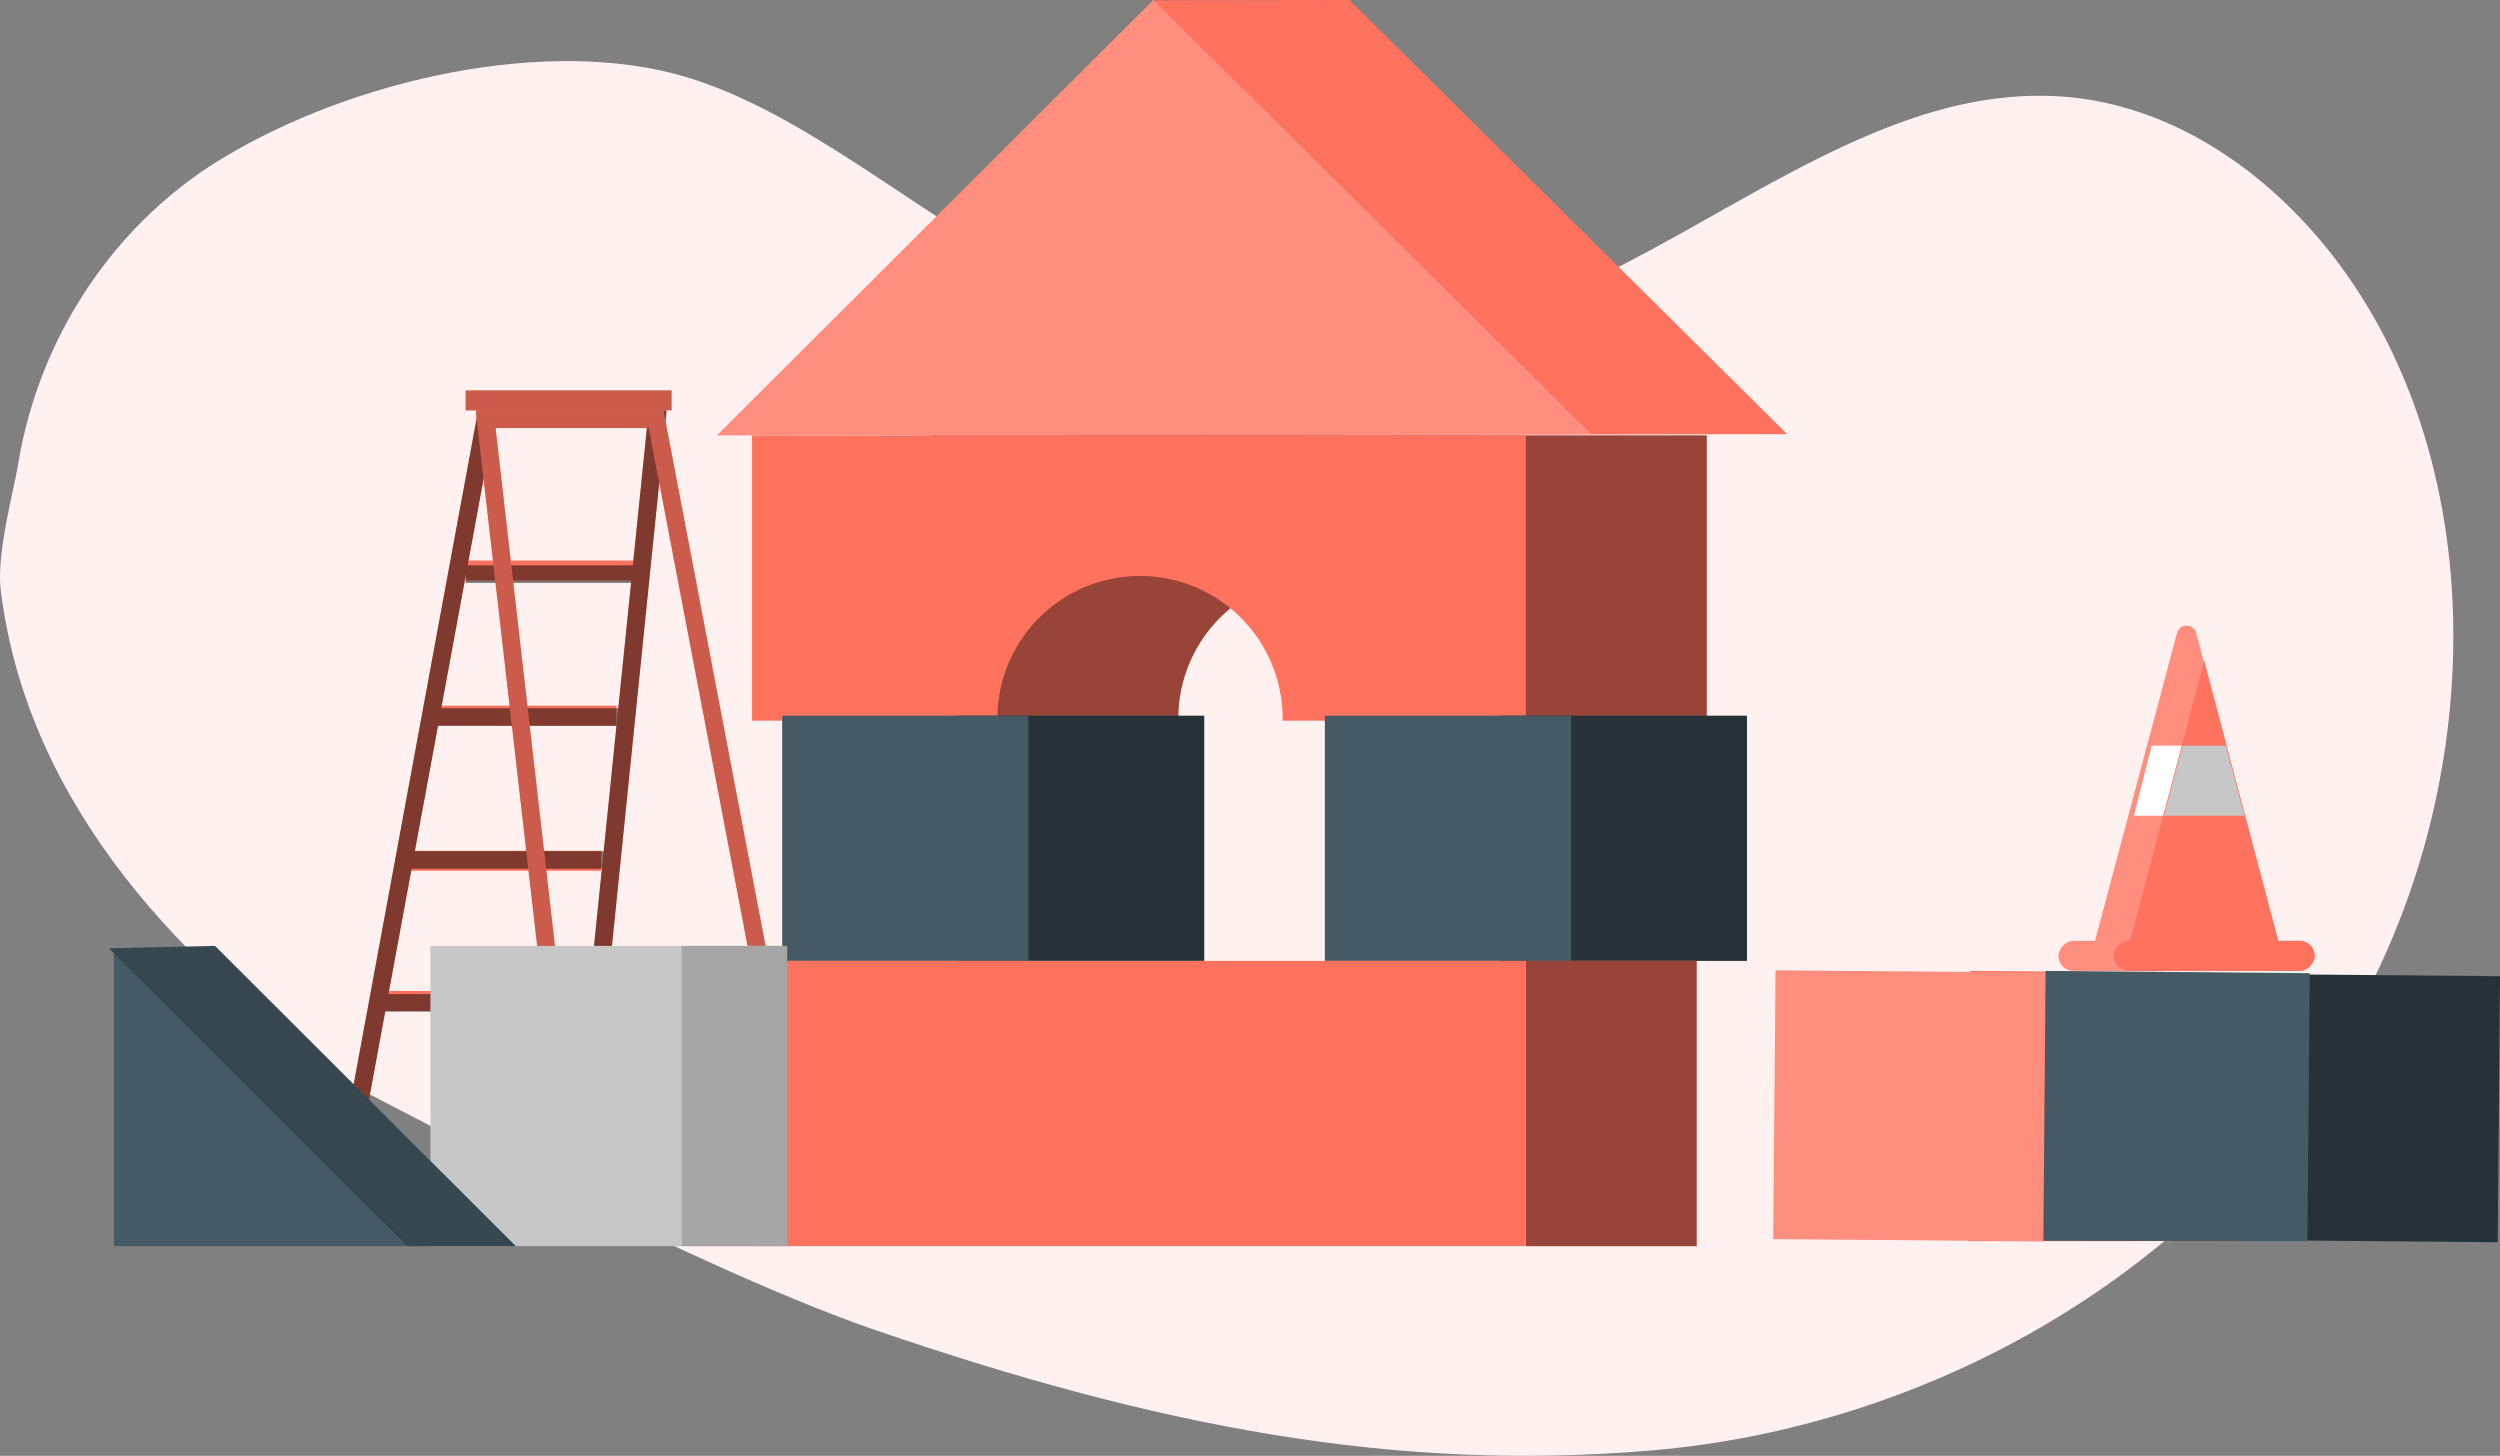
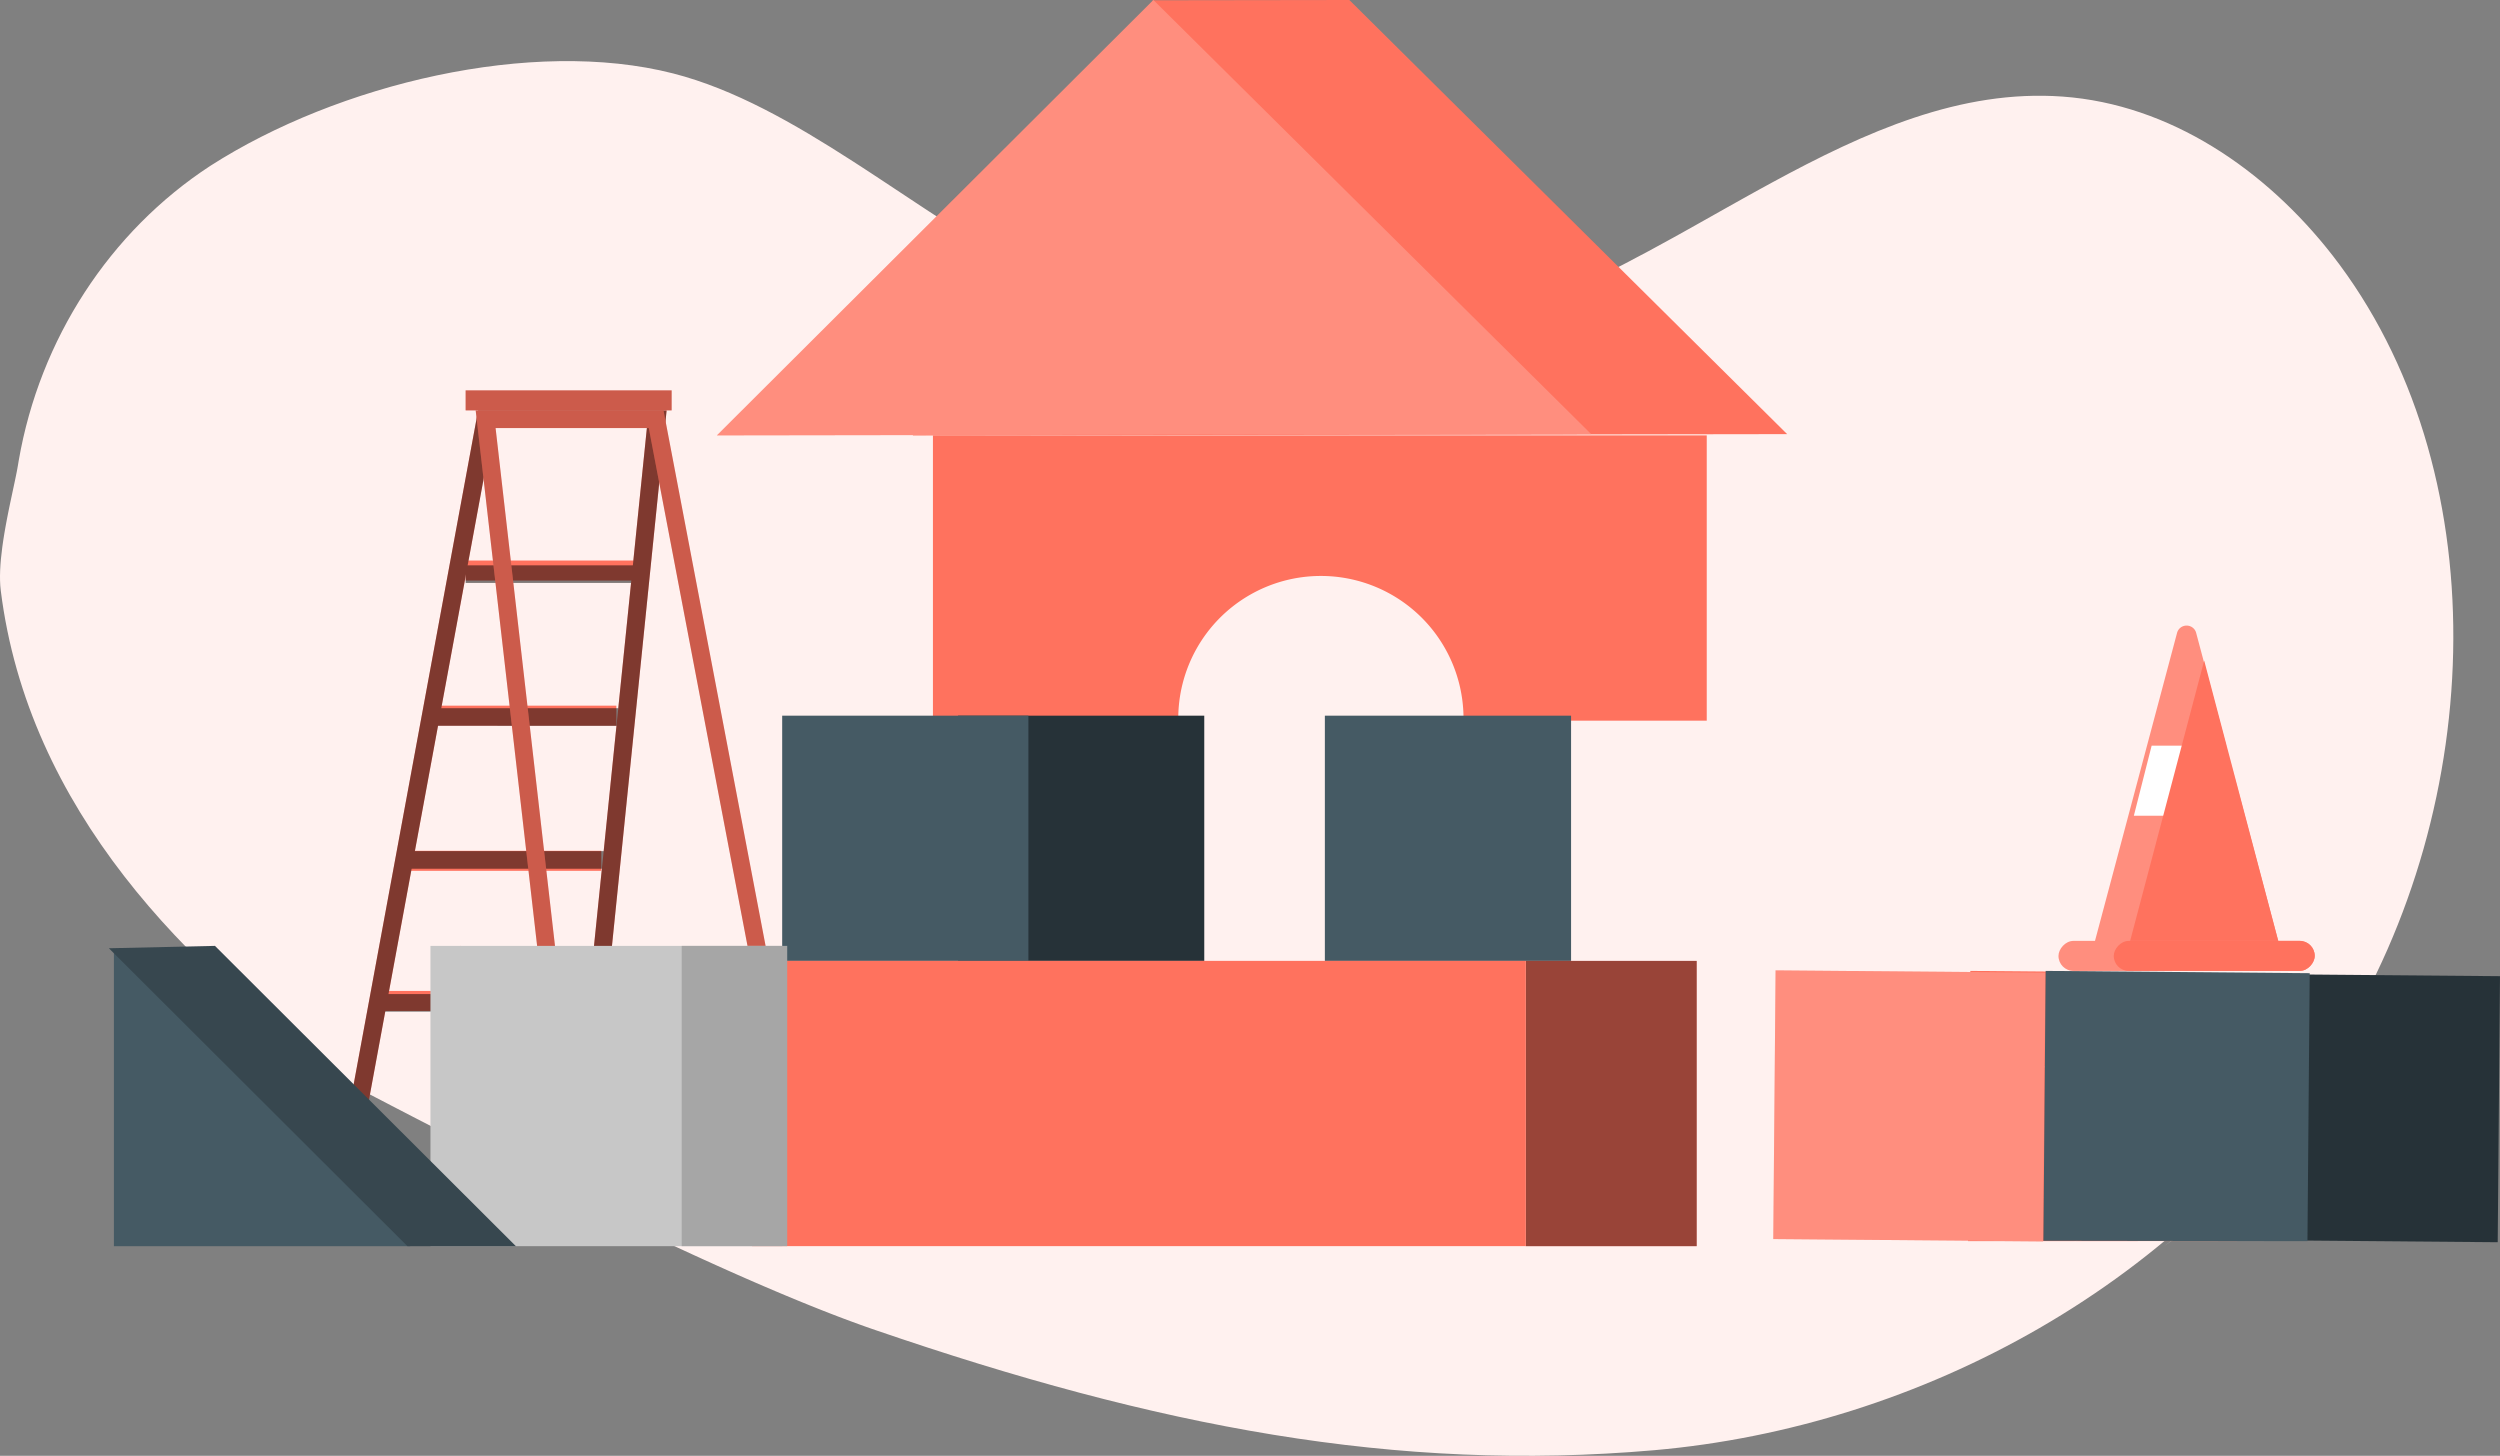
<svg xmlns="http://www.w3.org/2000/svg" width="498" height="290">
  <rect width="100%" height="100%" fill="#808080" stroke="none" />
  <g fill-rule="nonzero" fill="none">
    <path d="M464.607 50.835c-13.333-17.111-32.406-30.056-53.739-31.596-20.316-1.468-39.202 6.974-58.003 17.19l-2.302 1.259-1.15.635-2.302 1.28-3.454 1.935-5.763 3.244-2.31 1.293-2.313 1.286c-13.117 7.262-26.417 14.019-40.35 17.55-25.711 6.52-46.057 4.71-69.493-3.204l-1.603-.549-1.613-.568-1.624-.586-.816-.3-1.64-.614-.826-.314c-8.26-3.159-16.444-7.845-24.63-13.035l-1.889-1.206c-.315-.202-.63-.405-.944-.609l-1.89-1.227-.944-.618-1.89-1.243-7.572-5.01-1.896-1.248-1.898-1.24-1.9-1.23c-11.725-7.552-23.579-14.364-35.776-17.483-28.02-7.165-66.75 2.087-92.194 18.42C21.859 46.118 7.909 67.596 3.733 91.733l-.172 1.026-.112.633-.131.688-.149.74-.25 1.198-.876 4.112-.31 1.498-.305 1.541-.198 1.045-.097.525-.186 1.057-.09.53-.17 1.059-.08.53-.149 1.053c-.422 3.153-.614 6.19-.309 8.642 5.408 43.41 37.011 75.572 69.265 98.17l4.316 2.259 4.244 2.21 4.172 2.162 4.1 2.114 5.353 2.742 3.931 2 2.581 1.307 3.811 1.92 2.5 1.253 2.469 1.23 3.642 1.807 2.389 1.178 3.522 1.726 2.308 1.123 3.402 1.645 2.228 1.07 3.282 1.564 2.147 1.016 3.162 1.483 2.067.962 3.041 1.403 1.987.908 2.921 1.322 1.907.854 1.875.833 1.843.811 1.811.79 1.779.768 2.608 1.112 1.699.714 1.666.693 1.635.671 1.602.65 1.57.628.773.306 1.523.596 1.49.574 1.458.553 1.426.53 1.393.51 1.362.489 1.33.466.653.225c56.095 19.243 103.683 28.394 155.09 23.929 52.998-4.636 106.401-33.269 136.247-81.06 29.845-47.79 31.788-114.68-1.122-156.991z" fill="#FFF1EF" />
-     <path d="M132.804 248.237c.081-.382.196-.752.341-1.104.188-.326.404-.625.646-.89-.324.15-.594.438-.762.814a1.943 1.943 0 0 0-.225 1.18zM129.837 246.243c.05 0 .29-.185.54-.462.25-.278.41-.512.36-.534-.05-.02-.3.185-.54.463-.24.277-.41.512-.36.533zM129.787 245.071c.228.032.461.032.69 0 .246-.033.489-.084.726-.153.145-.04.284-.093.417-.158a.314.314 0 0 0 .164-.186.21.21 0 0 0-.11-.23c-.546-.209-1.18-.066-1.554.35a.91.91 0 0 0-.212.394.297.297 0 0 0 0 .158c.063-.183.163-.353.296-.503.16-.165.37-.283.605-.338.27-.082.562-.072.823.027.11.066.073.175-.048.24-.121.06-.25.11-.381.148-.232.072-.468.13-.708.175-.448.054-.708.06-.708.076z" fill="#263238" />
+     <path d="M132.804 248.237c.081-.382.196-.752.341-1.104.188-.326.404-.625.646-.89-.324.15-.594.438-.762.814a1.943 1.943 0 0 0-.225 1.18zM129.837 246.243c.05 0 .29-.185.54-.462.25-.278.41-.512.36-.534-.05-.02-.3.185-.54.463-.24.277-.41.512-.36.533zM129.787 245.071c.228.032.461.032.69 0 .246-.033.489-.084.726-.153.145-.04.284-.093.417-.158c-.546-.209-1.18-.066-1.554.35a.91.91 0 0 0-.212.394.297.297 0 0 0 0 .158c.063-.183.163-.353.296-.503.16-.165.37-.283.605-.338.27-.082.562-.072.823.027.11.066.073.175-.048.24-.121.06-.25.11-.381.148-.232.072-.468.13-.708.175-.448.054-.708.06-.708.076z" fill="#263238" />
    <path d="M120.393 188.984c-.15 0-.22-.08-.23-.13l.23.13zM131.221 199.237c-1.283.41-37.281-.058-38.642-.95-.462-.29-.706-4.494-.828-9.866 6.604 1.38 32.18 6.553 32.886 4.365.27-.86-1.926-2.343-3.3-3.21 3.78 1.804 7.972 3.851 8.71 4.493 1.373 1.13 2.445 4.763 1.174 5.168z" fill="#FF725E" />
    <path d="M108.767 199.387c-8.174-.196-15.534-.51-16.18-.91-.467-.294-.713-4.58-.836-10.056.945.196 2.279.477 3.884.798l13.132 10.168z" fill="#000" opacity=".1" />
    <path fill="#FF725E" d="m132.79 81.749-14.653 143.558h-3.578l14.3-140.05H98.208l-25.862 140.05H68.73L95.239 81.75z" />
    <path fill="#FF725E" d="M92.752 111.657h36.034v3.988H92.752zM86.747 140.568h36.034v3.988H86.747zM80.741 169.479h39.036v3.988H80.741zM75.736 197.393h42.039v3.988H75.736z" />
    <g opacity=".5" fill="#000">
      <path d="m132.79 81.749-14.653 143.558h-3.578l14.3-140.05H98.208l-25.862 140.05H68.73L95.239 81.75z" />
      <path d="M92.764 112.61h36.224v3.509H92.764zM87.012 141.077h36.224v3.509H87.012zM80.888 169.545h39.526v3.509H80.888zM76.168 198.012h42.065v3.509H76.168z" />
    </g>
    <path fill="#FF725E" d="M161.817 237.27h-3.603L129.237 85.267H98.72l17.437 152.003h-3.558L94.754 81.75h37.415z" />
    <path fill="#000" opacity=".2" d="M161.817 237.27h-3.603L129.237 85.267H98.72l17.437 152.003h-3.558L94.754 81.75h37.415z" />
    <path fill="#FF725E" d="M92.752 77.761h41.038v3.988H92.752z" />
    <path fill="#000" opacity=".2" d="M92.752 77.761h41.038v3.988H92.752z" />
    <path fill="#FF725E" d="m445.63 247.22-53.598.02.457-53.835 53.593.46z" />
    <path d="M446.082 201.38s-8.703 5.858-19.48 13.018c-10.776 7.16-19.537 12.935-19.556 12.903-.02-.032 8.696-5.857 19.48-13.017 10.782-7.16 19.537-12.941 19.556-12.903zM445.081 213.344s-8.703 5.857-19.48 13.027c-10.776 7.17-19.537 12.925-19.556 12.893-.02-.032 8.702-5.85 19.48-13.001 10.776-7.151 19.524-12.944 19.556-12.919zM445.081 225.307s-7.359 5.184-16.478 11.52c-9.118 6.337-16.528 11.442-16.553 11.41-.025-.033 7.36-5.184 16.478-11.52 9.119-6.337 16.528-11.442 16.553-11.41zM434.07 194.402s-6.232 4.297-13.97 9.526c-7.739 5.23-14.036 9.48-14.055 9.415-.02-.065 6.232-4.296 13.97-9.532 7.739-5.236 14.017-9.441 14.056-9.409zM445.081 238.268c0 .031-3.1 2.286-6.975 5.035-3.874 2.75-7.038 4.959-7.038 4.934 0-.026 3.094-2.286 6.975-5.042 3.88-2.756 7.019-4.959 7.038-4.927z" opacity=".4" fill="#FFF" />
    <path fill="#FF725E" d="m353.696 193.296 53.74.458-.46 53.524-53.74-.458z" />
    <path fill="#FFF" opacity=".2" d="m353.696 193.296 53.74.458-.46 53.524-53.74-.458z" />
    <path fill="#263238" d="m445.116 194.005 52.884.45-.455 52.997-52.885-.45z" />
    <path fill="#455A64" d="m459.645 247.24-52.6-.077.45-53.758 52.6.454z" />
    <path d="M185.84 86.733v56.826h48.875a28.402 28.402 0 0 1 14.079-24.952 28.416 28.416 0 0 1 28.655 0 28.402 28.402 0 0 1 14.08 24.952h48.454V86.733H185.839z" fill="#FF725E" />
-     <path d="M185.84 86.733v56.826h48.875a28.402 28.402 0 0 1 14.079-24.952 28.416 28.416 0 0 1 28.655 0 28.402 28.402 0 0 1 14.08 24.952h48.454V86.733H185.839z" fill="#000" opacity=".4" />
-     <path d="M149.805 86.733v56.826h48.876a28.402 28.402 0 0 1 14.08-24.952 28.416 28.416 0 0 1 28.654 0 28.402 28.402 0 0 1 14.08 24.952h48.454V86.733H149.805z" fill="#FF725E" />
-     <path fill="#263238" d="M298.945 142.562h49.046v48.85h-49.046z" />
    <path fill="#455A64" d="M263.912 142.562h49.046v48.85h-49.046z" />
    <path fill="#263238" d="M190.844 142.562h49.046v48.85h-49.046z" />
    <path fill="#455A64" d="M155.811 142.562h49.046v48.85h-49.046z" />
    <path fill="#FF725E" d="M303.949 191.411h34.032v56.825h-34.032z" />
    <path fill="#000" opacity=".4" d="M303.949 191.411h34.032v56.825h-34.032z" />
    <path fill="#FF725E" d="M149.805 191.411h154.144v56.825H149.805zM181.835 86.733l174.163-.255L268.789 0l-39.135.057z" />
    <path fill="#FF725E" d="m142.799 86.733 174.162-.255L229.753 0z" />
    <path fill="#FFF" opacity=".2" d="m142.799 86.733 174.162-.255L229.753 0z" />
    <path fill="#C7C7C7" d="M85.746 188.421h70.065v59.816H85.746z" />
    <path fill="#A6A6A6" d="M135.792 188.421h21.02v59.816h-21.02z" />
    <path fill="#455A64" d="M81.742 248.237H22.687v-58.82z" />
    <path fill="#37474F" d="m21.686 188.892 59.47 59.345h21.606L42.82 188.42z" />
    <g transform="matrix(-1 0 0 1 461.096 124.617)">
      <path d="M23.612 1.489 7.007 63.804H44.04L27.435 1.489A1.956 1.956 0 0 0 25.524 0c-.912 0-1.704.617-1.912 1.489z" fill="#FF8E7E" />
      <path d="m32.49 23.926 3.544 13.957h-22.02l3.544-13.957H32.49z" fill="#FFF" />
      <path fill="#FF725E" d="M7.007 63.804h30.028L22.02 6.979z" />
-       <path d="m26.344 23.926 3.684 13.957H14.013l3.683-13.957h8.648z" fill="#C7C7C7" />
      <rect fill="#FF8E7E" y="62.807" width="51.048" height="5.982" rx="2.991" />
      <rect fill="#FF725E" y="62.807" width="40.037" height="5.982" rx="2.991" />
    </g>
  </g>
</svg>